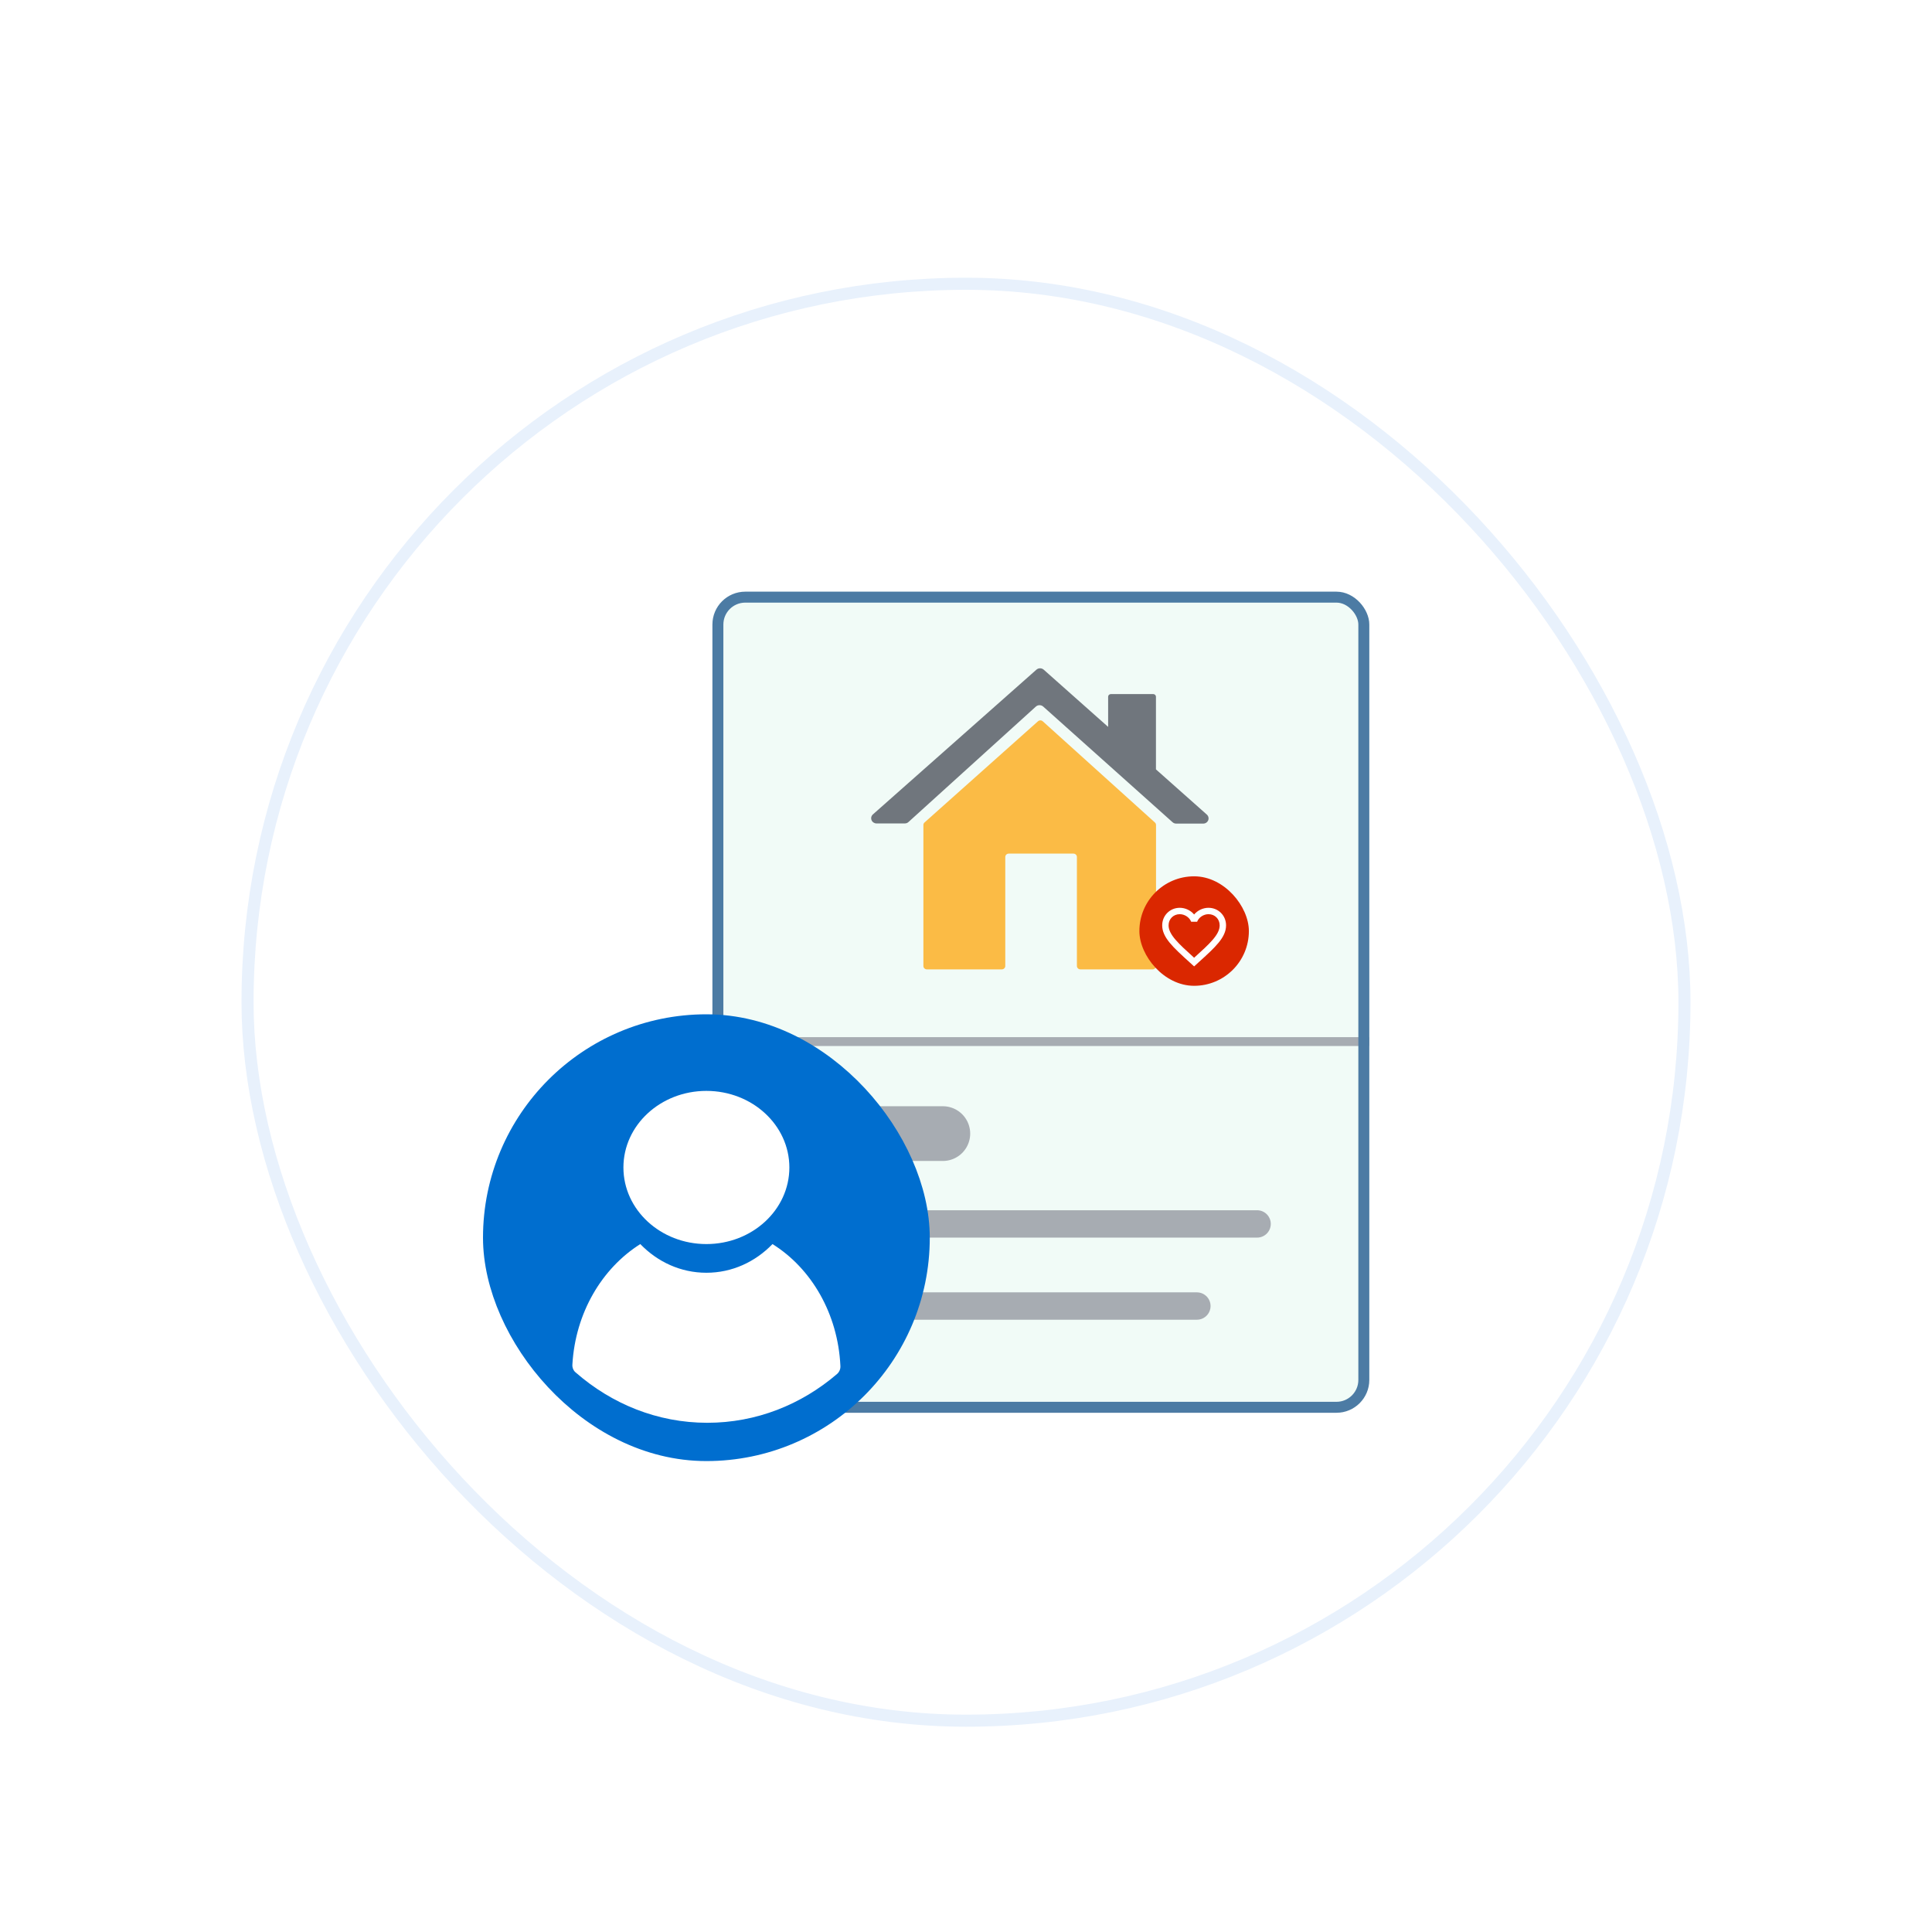
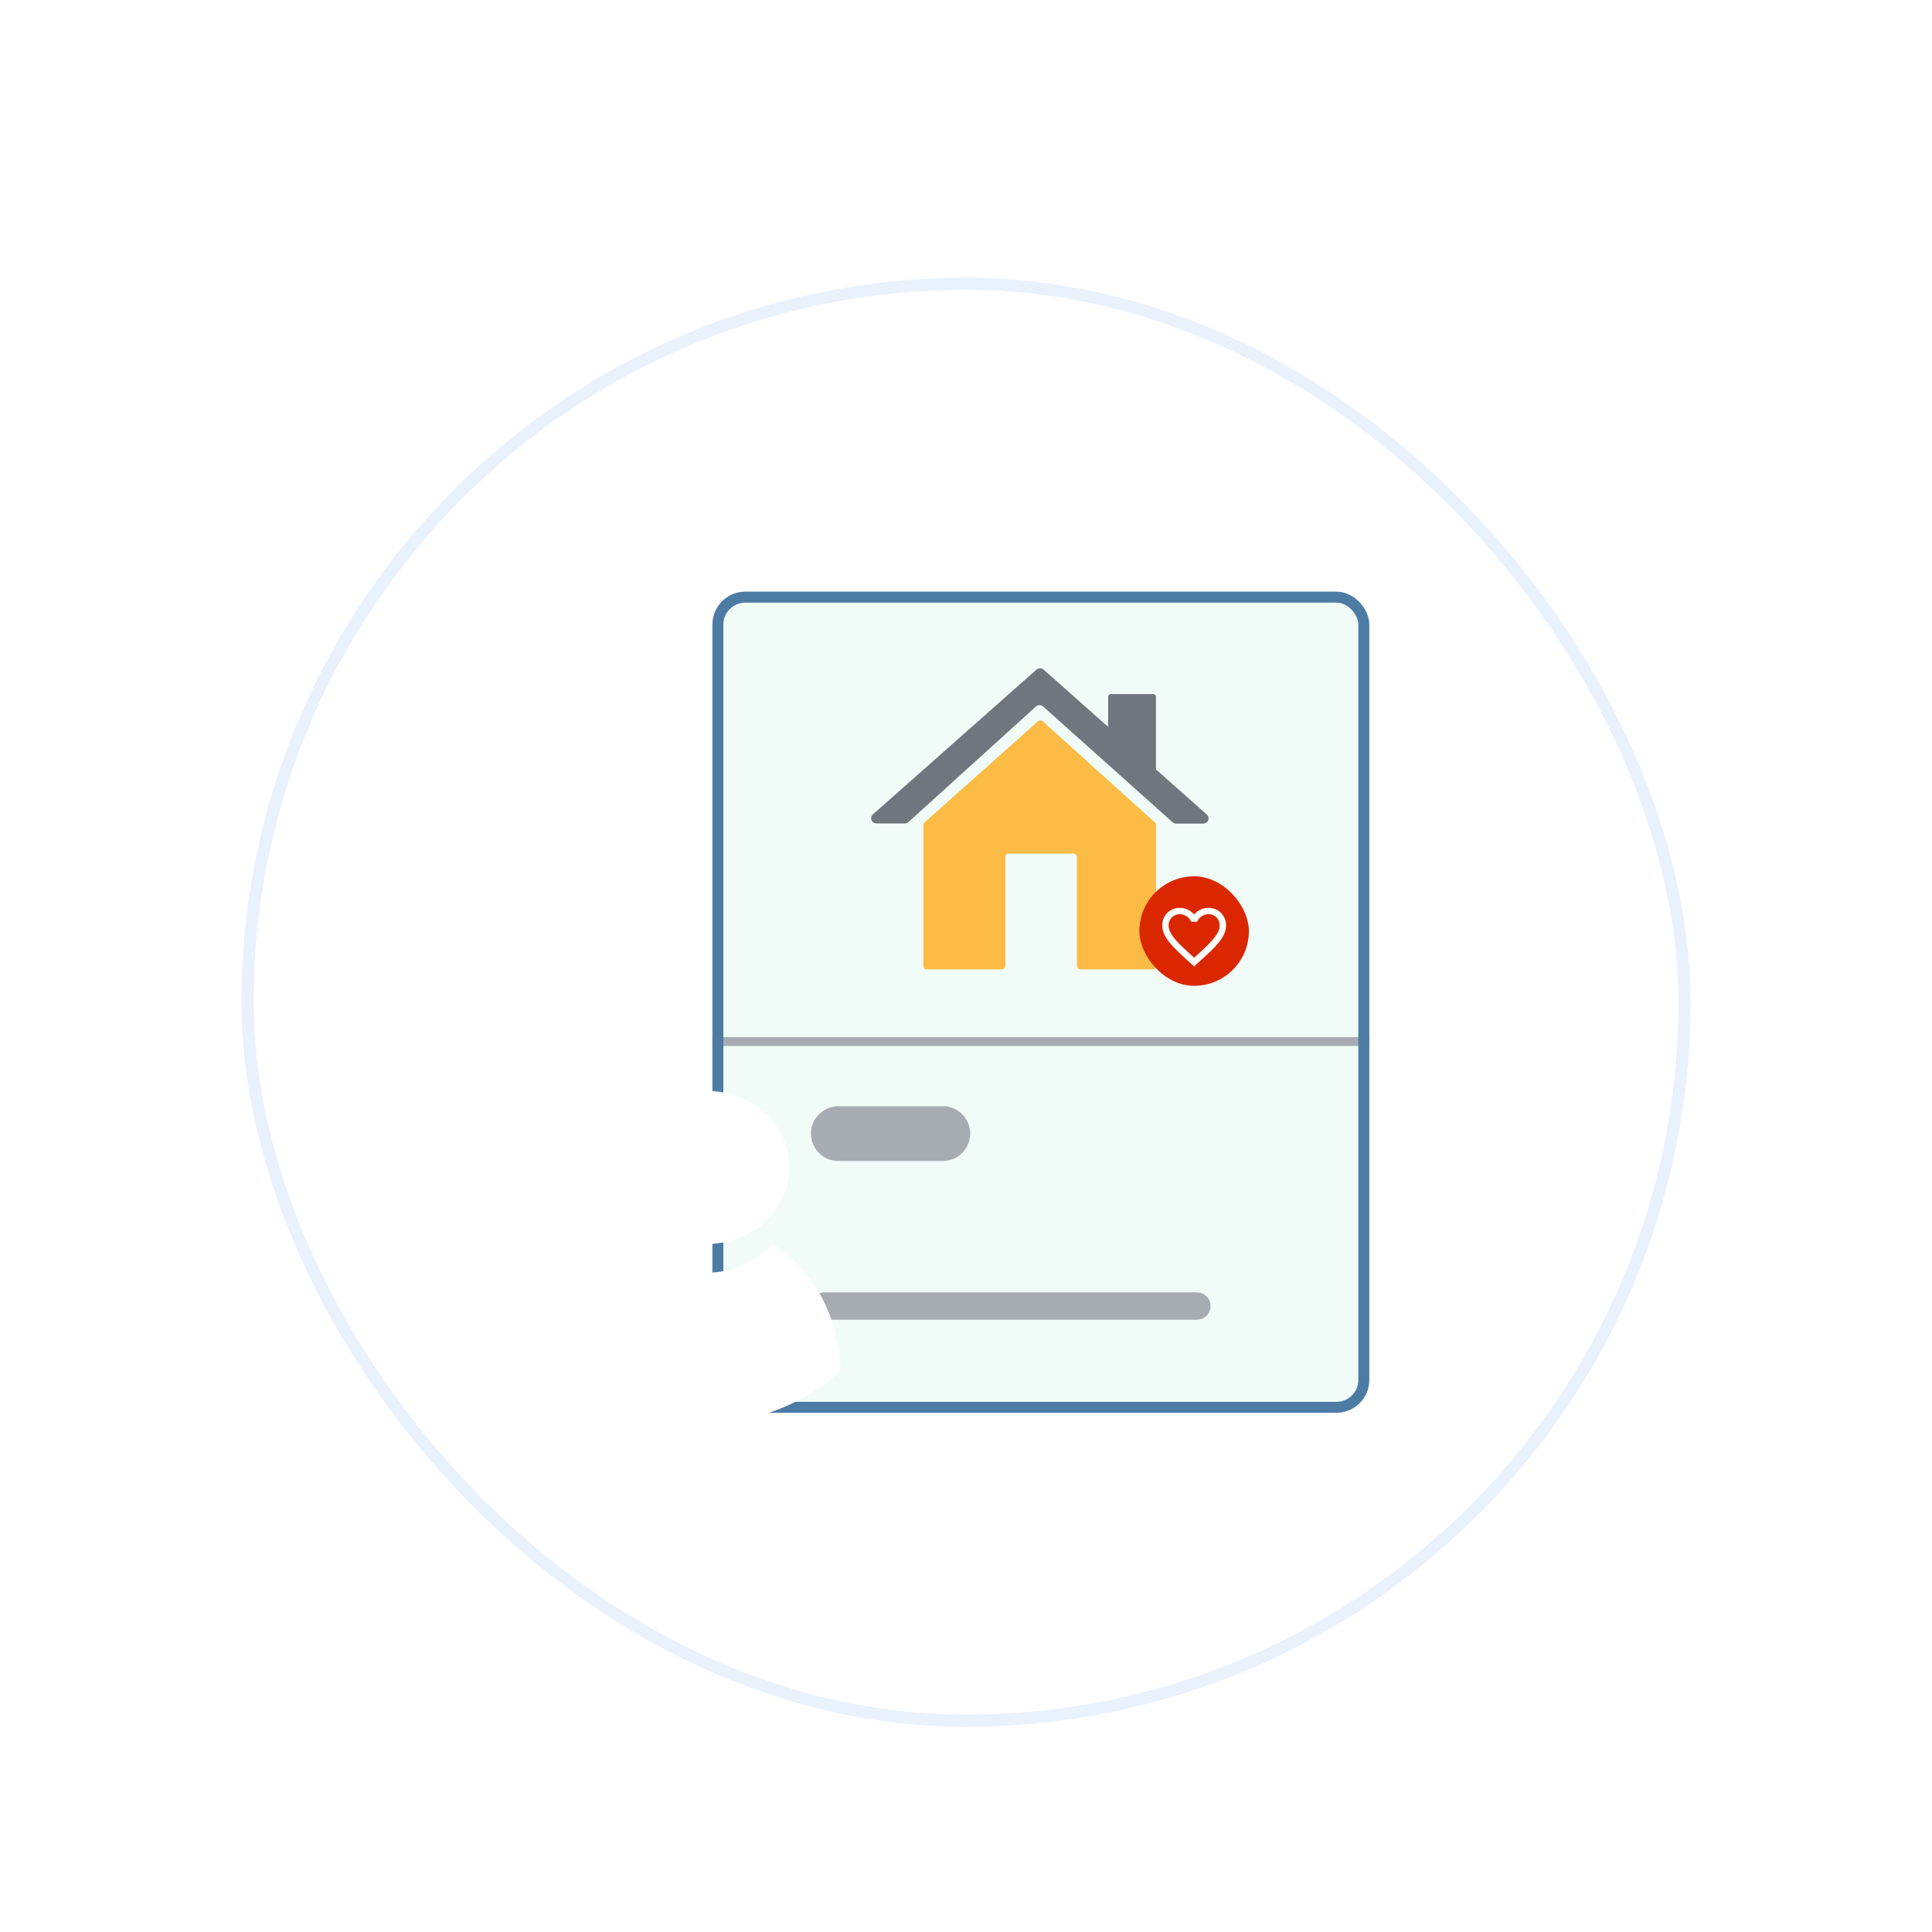
<svg xmlns="http://www.w3.org/2000/svg" width="160" height="160" viewBox="0 0 160 160" fill="none">
  <g filter="url(#filter0_dd_345_4371)">
    <rect x="20" y="12" width="120" height="120" rx="60" fill="white" />
    <rect x="20.5" y="12.5" width="119" height="119" rx="59.5" stroke="#E8F1FC" />
    <g clip-path="url(#clip0_345_4371)">
      <rect x="59" y="38" width="54.4" height="68" rx="2.72" fill="#F1FBF7" />
      <line x1="68.293" y1="97.16" x2="99.12" y2="97.16" stroke="#A7ACB2" stroke-width="2.267" stroke-linecap="round" />
-       <line x1="68.293" y1="90.36" x2="104.107" y2="90.36" stroke="#A7ACB2" stroke-width="2.267" stroke-linecap="round" />
      <line x1="69.427" y1="82.88" x2="78.081" y2="82.88" stroke="#A7ACB2" stroke-width="4.533" stroke-linecap="round" />
      <line x1="59" y1="75.259" x2="113.4" y2="75.259" stroke="#A7ACB2" stroke-width="0.735" />
      <g clip-path="url(#clip1_345_4371)">
        <path d="M99.947 56.462L95.731 52.717V46.699C95.731 46.642 95.708 46.587 95.667 46.547C95.626 46.506 95.57 46.482 95.512 46.481H91.996C91.937 46.481 91.879 46.504 91.837 46.545C91.794 46.586 91.771 46.641 91.771 46.699V49.198L86.434 44.458C86.352 44.386 86.245 44.345 86.133 44.345C86.022 44.345 85.915 44.386 85.833 44.458L72.287 56.449C72.222 56.508 72.177 56.584 72.157 56.668C72.138 56.752 72.145 56.84 72.177 56.92C72.209 57 72.266 57.069 72.339 57.117C72.412 57.166 72.498 57.193 72.587 57.194H74.93C75.044 57.194 75.153 57.153 75.235 57.077L85.787 47.515C85.869 47.441 85.978 47.4 86.091 47.4C86.203 47.4 86.312 47.441 86.394 47.515L97.106 57.093C97.188 57.167 97.296 57.207 97.409 57.207H99.645C99.734 57.207 99.822 57.181 99.895 57.132C99.969 57.083 100.025 57.014 100.058 56.934C100.09 56.853 100.097 56.765 100.077 56.681C100.057 56.597 100.012 56.52 99.947 56.462Z" fill="#70767D" />
        <path d="M85.963 48.732L76.563 57.115C76.534 57.142 76.511 57.173 76.495 57.209C76.479 57.244 76.471 57.282 76.471 57.321V69.001C76.471 69.075 76.501 69.146 76.555 69.198C76.609 69.25 76.683 69.28 76.759 69.28H82.963C83.039 69.28 83.113 69.25 83.167 69.198C83.222 69.146 83.252 69.075 83.253 69.001V59.971C83.253 59.897 83.283 59.826 83.337 59.774C83.391 59.721 83.465 59.692 83.541 59.692H88.897C88.973 59.692 89.047 59.721 89.101 59.774C89.155 59.826 89.185 59.897 89.185 59.971V69.001C89.185 69.075 89.216 69.146 89.27 69.198C89.324 69.25 89.397 69.28 89.474 69.28H95.448C95.524 69.28 95.598 69.25 95.652 69.198C95.706 69.146 95.737 69.075 95.737 69.001V57.32C95.736 57.282 95.728 57.244 95.713 57.209C95.697 57.173 95.674 57.142 95.645 57.115L86.355 48.733C86.302 48.685 86.232 48.658 86.159 48.658C86.086 48.658 86.016 48.684 85.963 48.732Z" fill="#FBBB45" />
      </g>
      <rect x="94.359" y="61.573" width="9.067" height="9.067" rx="4.533" fill="#DA2700" />
      <g clip-path="url(#clip2_345_4371)">
        <path d="M100.082 64.18C99.622 64.18 99.181 64.394 98.892 64.733C98.604 64.394 98.163 64.18 97.703 64.18C96.888 64.18 96.248 64.82 96.248 65.635C96.248 66.634 97.147 67.449 98.509 68.686L98.892 69.033L99.276 68.684C100.638 67.449 101.537 66.634 101.537 65.635C101.537 64.82 100.897 64.18 100.082 64.18ZM98.919 68.292L98.892 68.319L98.866 68.292C97.607 67.153 96.777 66.399 96.777 65.635C96.777 65.106 97.174 64.709 97.703 64.709C98.11 64.709 98.506 64.971 98.647 65.333H99.141C99.279 64.971 99.675 64.709 100.082 64.709C100.611 64.709 101.008 65.106 101.008 65.635C101.008 66.399 100.178 67.153 98.919 68.292Z" fill="white" />
      </g>
    </g>
    <rect x="59.453" y="38.453" width="53.493" height="67.093" rx="2.267" stroke="#4C7BA4" stroke-width="0.907" />
-     <rect x="41.5" y="74.5" width="34" height="34" rx="17" fill="#006ECF" />
-     <rect x="41.5" y="74.5" width="34" height="34" rx="17" stroke="#006ECF" stroke-width="3" />
    <path d="M58.5 92.028C62.295 92.028 65.372 89.189 65.372 85.686C65.372 82.183 62.295 79.343 58.5 79.343C54.705 79.343 51.629 82.183 51.629 85.686C51.629 89.189 54.705 92.028 58.5 92.028Z" fill="white" />
    <path d="M58.575 106.829C62.634 106.829 66.358 105.326 69.319 102.789C69.505 102.626 69.617 102.383 69.598 102.119C69.394 97.794 67.196 94.039 63.975 92.029C62.541 93.511 60.623 94.404 58.5 94.404C56.378 94.404 54.46 93.511 53.026 92.029C49.842 94.039 47.645 97.734 47.402 102.017C47.384 102.261 47.495 102.525 47.682 102.667C50.661 105.266 54.441 106.829 58.575 106.829Z" fill="white" />
  </g>
  <defs>
    <filter id="filter0_dd_345_4371" x="0" y="0" width="160" height="160" filterUnits="userSpaceOnUse" color-interpolation-filters="sRGB">
      <feFlood flood-opacity="0" result="BackgroundImageFix" />
      <feColorMatrix in="SourceAlpha" type="matrix" values="0 0 0 0 0 0 0 0 0 0 0 0 0 0 0 0 0 0 127 0" result="hardAlpha" />
      <feMorphology radius="4" operator="erode" in="SourceAlpha" result="effect1_dropShadow_345_4371" />
      <feOffset dy="8" />
      <feGaussianBlur stdDeviation="12" />
      <feColorMatrix type="matrix" values="0 0 0 0 0.09 0 0 0 0 0.094 0 0 0 0 0.094 0 0 0 0.12 0" />
      <feBlend mode="normal" in2="BackgroundImageFix" result="effect1_dropShadow_345_4371" />
      <feColorMatrix in="SourceAlpha" type="matrix" values="0 0 0 0 0 0 0 0 0 0 0 0 0 0 0 0 0 0 127 0" result="hardAlpha" />
      <feMorphology radius="3" operator="erode" in="SourceAlpha" result="effect2_dropShadow_345_4371" />
      <feOffset dy="3" />
      <feGaussianBlur stdDeviation="3" />
      <feColorMatrix type="matrix" values="0 0 0 0 0.09 0 0 0 0 0.094 0 0 0 0 0.094 0 0 0 0.08 0" />
      <feBlend mode="normal" in2="effect1_dropShadow_345_4371" result="effect2_dropShadow_345_4371" />
      <feBlend mode="normal" in="SourceGraphic" in2="effect2_dropShadow_345_4371" result="shape" />
    </filter>
    <clipPath id="clip0_345_4371">
      <rect x="59" y="38" width="54.4" height="68" rx="2.72" fill="white" />
    </clipPath>
    <clipPath id="clip1_345_4371">
      <rect width="28.107" height="24.933" fill="white" transform="translate(72.147 44.347)" />
    </clipPath>
    <clipPath id="clip2_345_4371">
      <rect width="6.347" height="6.347" fill="white" transform="translate(95.719 63.387)" />
    </clipPath>
  </defs>
</svg>